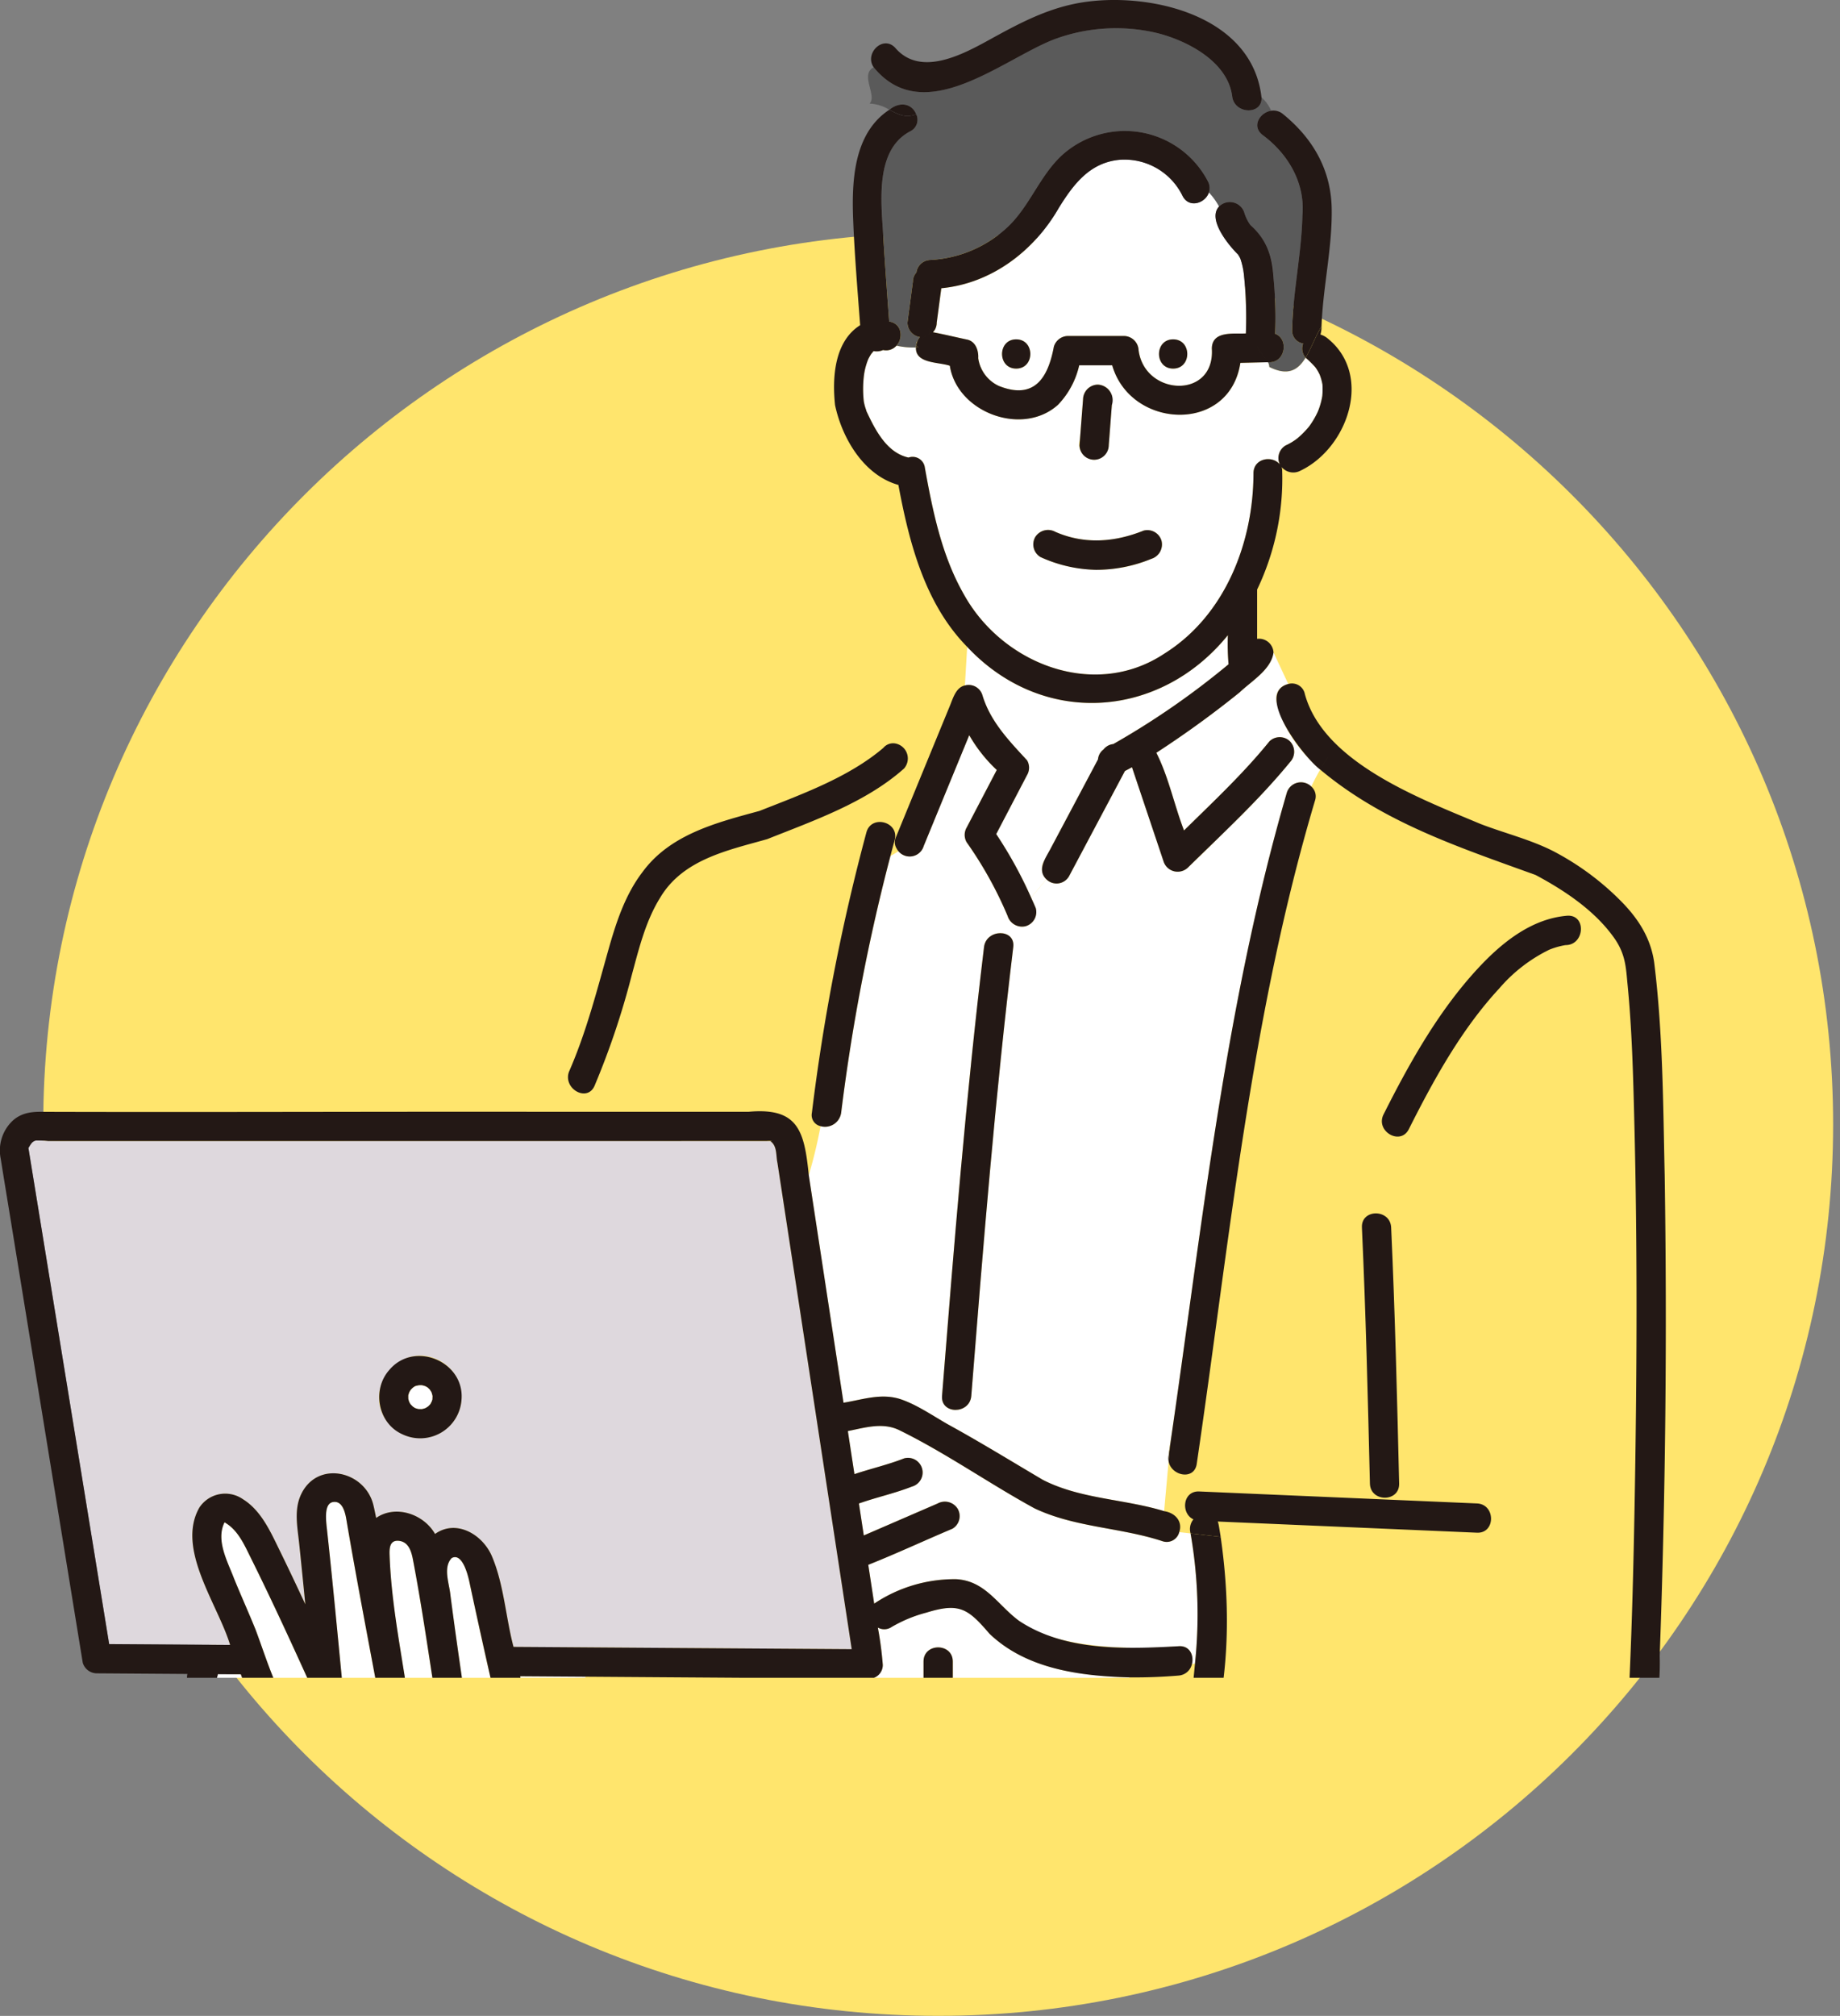
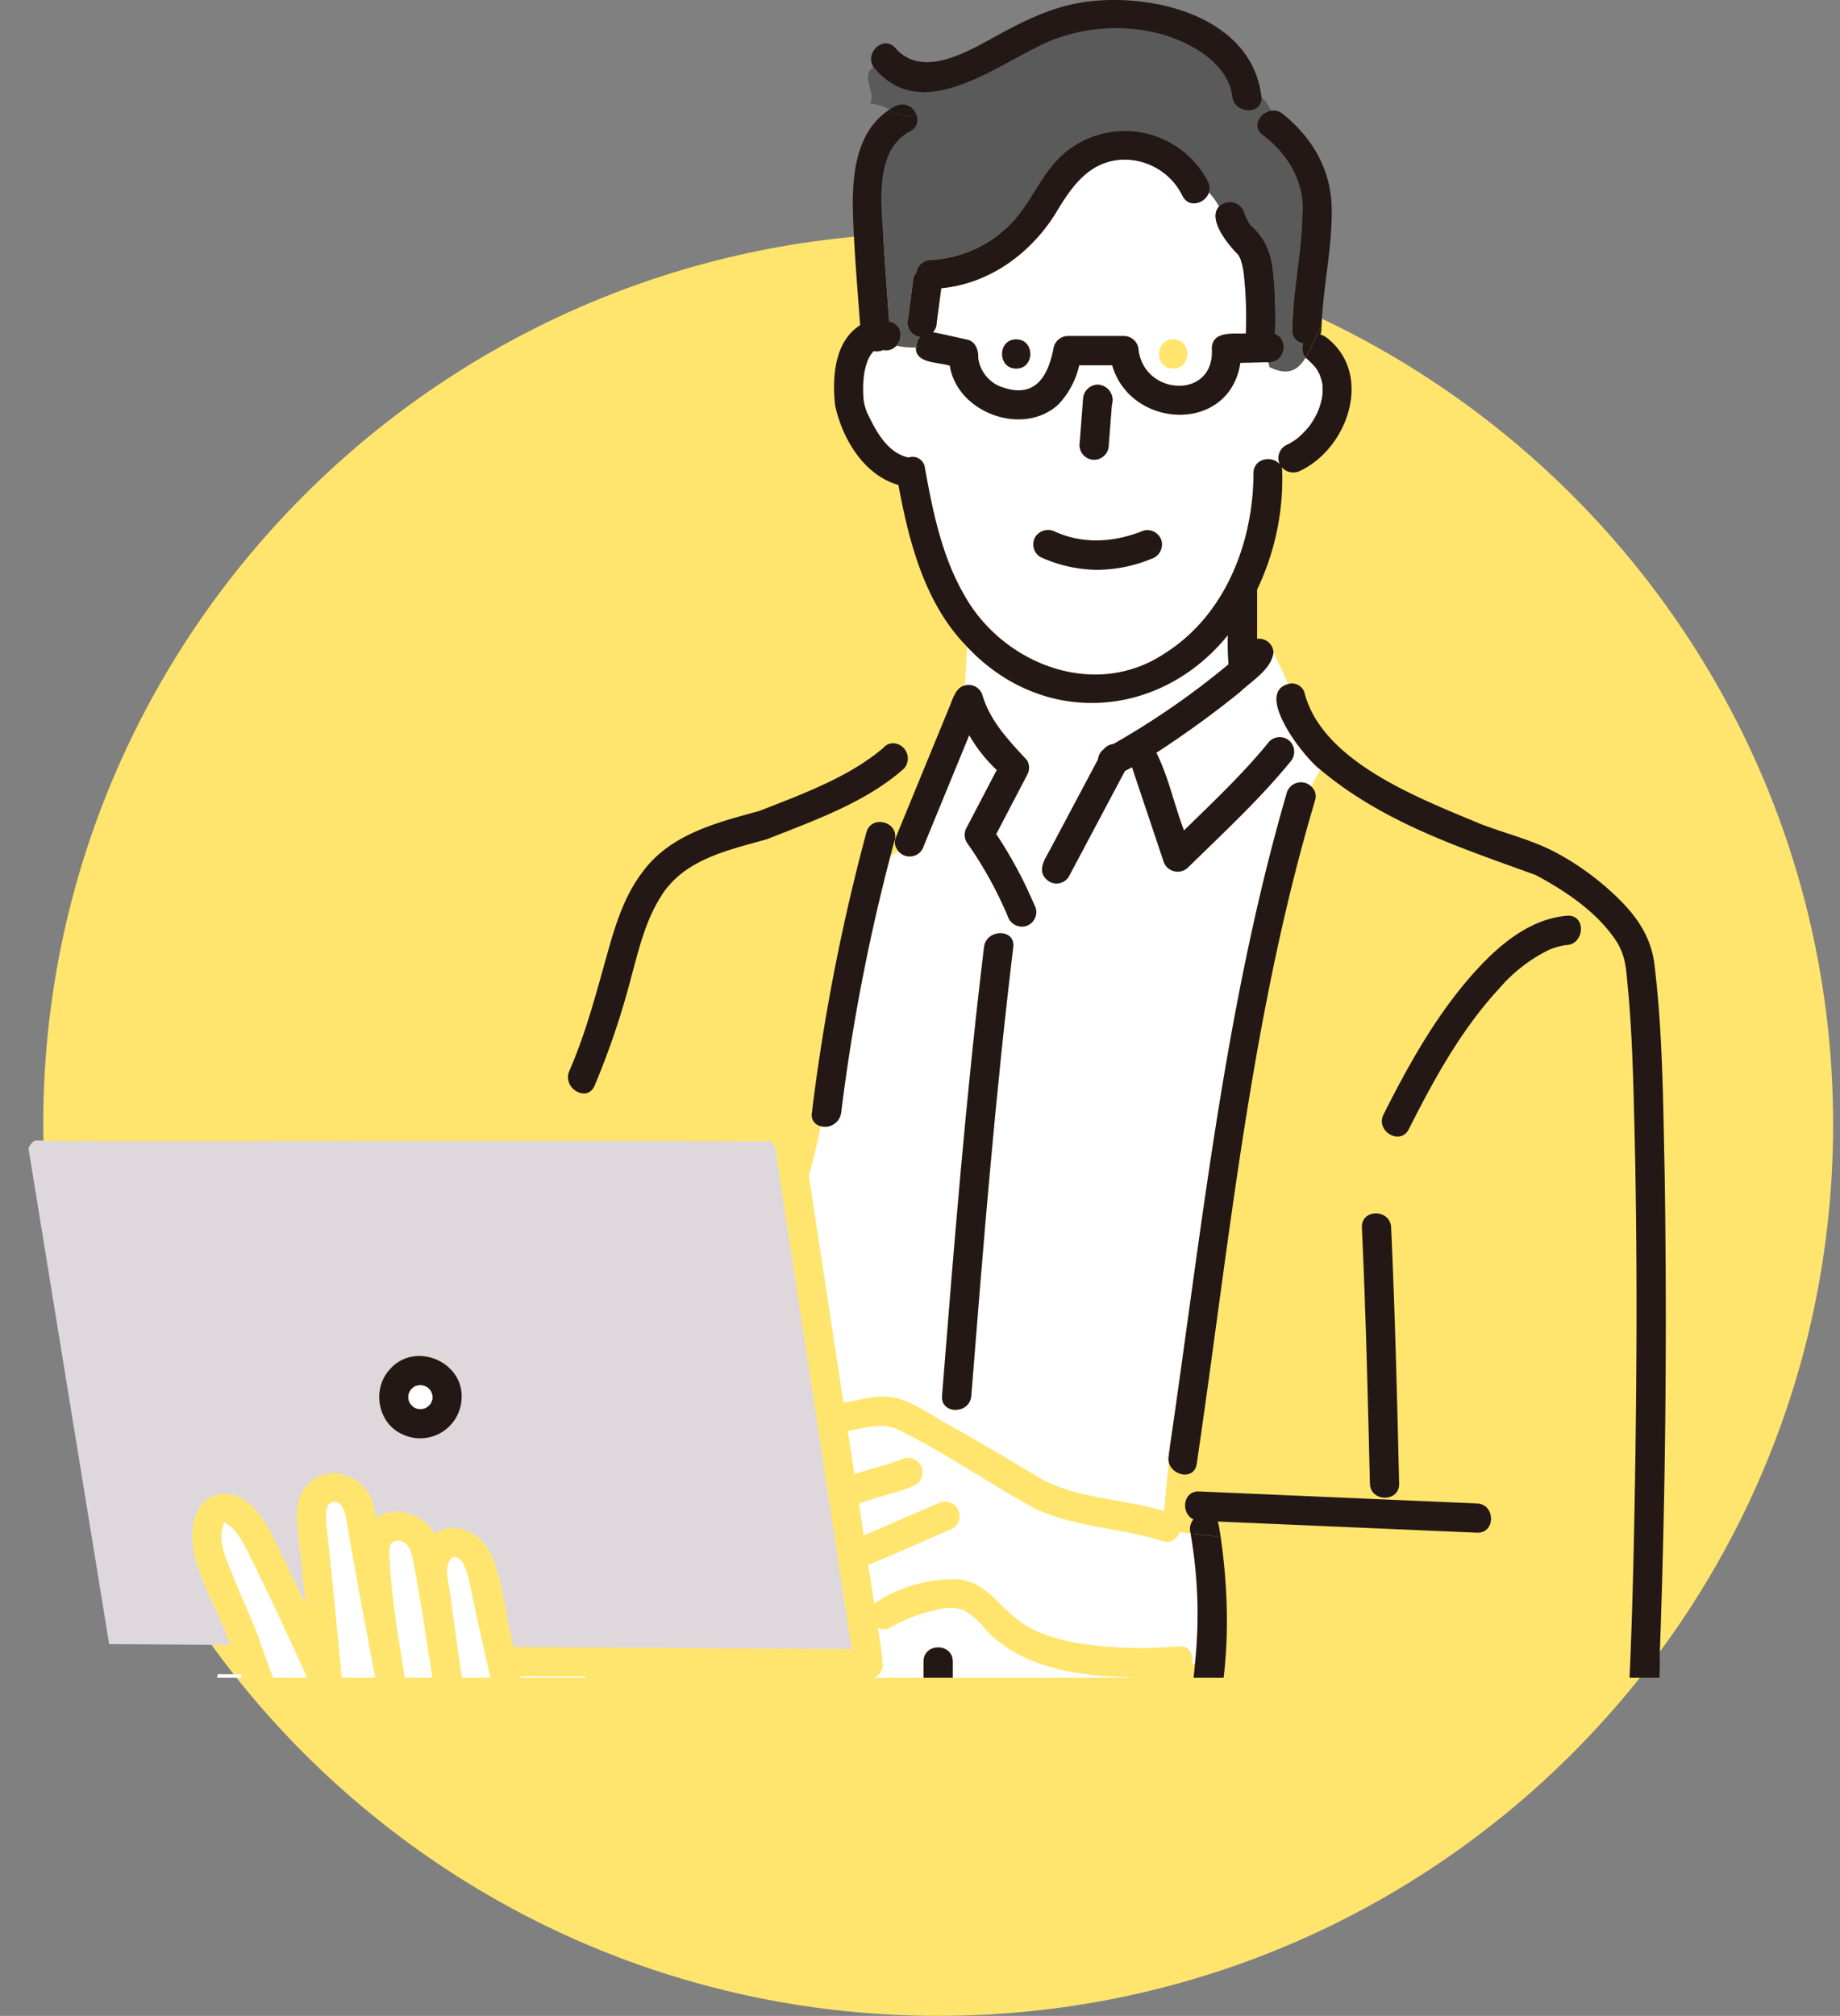
<svg xmlns="http://www.w3.org/2000/svg" width="327.271" height="358.406" viewBox="0 0 327.271 358.406">
  <rect x="0" y="0" width="327.271" height="358.406" fill="#808080" stroke="none" />
  <defs>
    <clipPath id="a">
      <rect width="327.271" height="298.295" transform="translate(6.531 32.654)" fill="none" />
    </clipPath>
  </defs>
  <g transform="translate(-432.309 -6311.976)">
    <path d="M159.179,0c87.912,0,159.179,70.963,159.179,158.5S247.091,317,159.179,317,0,246.039,0,158.5,71.267,0,159.179,0Z" transform="translate(440 6353.379)" fill="#ffe56d" />
    <g transform="translate(425.778 6279.321)" clip-path="url(#a)">
      <g transform="translate(6.531 32.654)">
        <path d="M1463.393,585.437c.19,1.162.776,2.435.541,3.593-.553,2.329-4.376,2.978-5.019.161q-2.38-10.3-4.58-20.652c-.317-1.453-1.314-5.081-3.118-4.118-1.59,1.643-.432,4.553-.236,6.55.711,5.463,1.491,10.913,2.286,16.363.478,3.276-4.519,4.69-5.019,1.385-1.264-8.071-2.416-16.171-3.96-24.193-.282-1.416-.81-3.006-2.488-3.168-1.562-.149-1.68,1.208-1.637,2.457.245,7.239,1.553,14.534,2.693,21.68.522,3.255-4.389,4.7-5.016,1.382-1.829-9.758-3.7-19.51-5.36-29.3-.239-1.422-.758-3.438-2.435-3.1-1.6.317-1.171,3.416-1.013,4.873,1.028,9.435,1.916,18.888,2.826,28.336.242,2.516-3.8,3.627-4.848,1.314-3.739-8.258-7.5-16.516-11.537-24.631-1.106-2.227-2.2-4.755-4.373-6.121-.391-.245-.223-.217-.369-.013-1.441,3.165.643,6.842,1.773,9.832,1.239,3.04,2.6,6.034,3.826,9.078,2.155,5.711,3.779,11.779,7.686,16.55a33.018,33.018,0,0,0,3.975-.876c1.63-.438,2.925-1.09,4.587-.46,1.364.515,3.09,1.86,4.37,2.062,2.429.233,5.112-2.146,7.587-2.115,5.407.41,10.823,1.22,16.254,1.273,3.8.019,7.618-2.677,10.33-4.562a2.684,2.684,0,0,1,2.882-.245,12,12,0,0,0,1.047-3.258Q1469.221,585.476,1463.393,585.437Z" transform="translate(-1370.881 -287.421)" fill="#fff" />
        <path d="M1465.8,675.536c-.128-.022-.255-.056-.382-.078-.018.189-.047.379-.068.571A2.341,2.341,0,0,1,1465.8,675.536Z" transform="translate(-1254.837 -32.61)" fill="#ffe56d" />
        <path d="M1480.255,681.421c-.1-2.708-.149-5.432-.351-8.162-2.78,1.23-5.466,2.665-8.227,3.941C1474.927,677.669,1478.355,678.666,1480.255,681.421Z" transform="translate(-1241.518 -37.241)" fill="#ffe56d" />
        <path d="M1421.073,548.928c-.025-.084-.037-.112-.053-.171l-.016-.031C1421.03,548.791,1421.052,548.859,1421.073,548.928Z" transform="translate(-1348.216 -299.459)" fill="#ffe56d" />
        <path d="M1421.423,549.126l.134.043c-.065-.037-.134-.078-.2-.112C1421.246,549.021,1421.29,549.083,1421.423,549.126Z" transform="translate(-1347.609 -298.784)" fill="#ffe56d" />
        <path d="M1505.9,707.15c-.606-7.183-3.724-14.115-5.7-20.972-2.379-.2-4.106-2.4-4.715-4.587-.31-1.121-.236-2.609-1.136-3.46-1.072-1.012-2.954-1.282-4.342-1.522a42.152,42.152,0,0,0-5.835-.469c-3.174-.109-8.243-.618-10.016,2.724-1.556,2.925-1.754,6.106-4.519,8.348a2.765,2.765,0,0,1-3.13.413c-3.994,10.621-7.45,26.864,5.056,33.013C1483.169,726.131,1506.766,723.995,1505.9,707.15Zm-4.112,6.463c-11.385,3.41-25.935,5-36.05-2.587a2.663,2.663,0,0,1-.935-3.559,2.624,2.624,0,0,1,3.562-.932c9.053,6.792,21.873,5.106,32.038,2.059C1503.62,707.628,1504.983,712.653,1501.784,713.613Z" transform="translate(-1260.149 -31.367)" fill="#ded8dd" />
        <path d="M1421.517,549.16c-.052-.034-.078-.047-.118-.068l-.022-.006A1.2,1.2,0,0,1,1421.517,549.16Z" transform="translate(-1347.431 -298.701)" fill="#ffe56d" />
        <path d="M1410.16,564.3a3.051,3.051,0,0,1-.171.609,51.92,51.92,0,0,0,5.665,3.028q-.746-1.789-1.41-3.609Z" transform="translate(-1371.412 -266.656)" fill="#fff" />
        <path d="M1540.88,593.053q-4.225-27.652-8.451-55.3c-.286-1.3-.028-3.006-1.239-3.863-41.05-.133-83.638.006-124.886-.04-1.891.065-3.969-.084-5.8-.09-.714.18-.944.767-1.308,1.326q7.174,44.078,14.361,88.206l21.516.146c-2.174-7.227-9.646-17.041-5.475-24.41a5.509,5.509,0,0,1,7.749-1.5c3.246,2.013,4.9,5.767,6.516,9.062,1.565,3.193,3.081,6.407,4.584,9.624q-.527-5.39-1.087-10.78c-.307-2.935-.975-6.059.373-8.835,2.931-6.041,11.329-4.1,12.817,1.947.187.764.332,1.54.5,2.314,3.395-2.366,8.407-.761,10.475,2.851,3.646-2.618,8.3-.078,10.059,3.835,2.177,5.012,2.506,10.978,3.894,16.239l60.162.413Q1543.259,608.625,1540.88,593.053Zm-64.659-13.127a7.368,7.368,0,0,1-13.646,3.193c-3.475-5.724,2.438-13,8.736-10.671A7.352,7.352,0,0,1,1476.22,579.926Z" transform="translate(-1394.14 -330.976)" fill="#ded8dd" />
        <path d="M1420.957,550.185a2.184,2.184,0,0,0,.106.373,2.34,2.34,0,0,1,.077.23c.062.121.121.208.186.338.146.158.3.307.45.457a1.871,1.871,0,0,0,.3.18,1.663,1.663,0,0,1,.224.118,3.425,3.425,0,0,0,.475.13c.14.006.276.012.416.009a1.364,1.364,0,0,1,.261-.018c.174-.04.342-.09.51-.14a2.147,2.147,0,0,0,.326-.192,1.772,1.772,0,0,1,.211-.14c.1-.1.2-.2.3-.3a1.385,1.385,0,0,1,.14-.227c.065-.106.127-.211.186-.314.031-.127.075-.221.127-.382,0-.137.016-.276.016-.413l0-.09a1.3,1.3,0,0,1-.018-.227c-.047-.18-.1-.357-.152-.534-.04-.081-.084-.161-.13-.239.01.044-.043-.009-.168-.245-.115-.124-.239-.242-.364-.36a3.6,3.6,0,0,0-.462-.267c-.193-.059-.385-.112-.581-.161a3.589,3.589,0,0,0-.6.012,4.414,4.414,0,0,0-.689.189c-.118.075-.23.162-.31.217a4.285,4.285,0,0,0-.426.429,4.01,4.01,0,0,0-.252.429c-.04.13-.081.261-.115.391-.009.046-.025.124-.047.214A5.159,5.159,0,0,0,1420.957,550.185Z" transform="translate(-1348.336 -301.49)" fill="#fff" />
        <path d="M1420.994,548.366c.043-.224-.031-.01-.043.174A1.225,1.225,0,0,1,1420.994,548.366Z" transform="translate(-1348.33 -300.419)" fill="#ffe56d" />
        <path d="M1421.052,548.865c-.021-.065-.04-.134-.062-.2C1420.969,548.632,1420.993,548.741,1421.052,548.865Z" transform="translate(-1348.264 -299.598)" fill="#ffe56d" />
        <path d="M1466.853,545.076q4.826-9.084,9.656-18.174a2.447,2.447,0,0,1,.978-1.755,2.53,2.53,0,0,1,1.743-.966,140.96,140.96,0,0,0,20.5-14.183,42.152,42.152,0,0,1-.121-5.171c-12.093,14.922-32.919,16.416-46.373,2.071l-.407,6.87a2.545,2.545,0,0,1,3.118,1.736c1.4,4.665,4.736,8.1,7.934,11.568a2.583,2.583,0,0,1,0,2.627q-2.744,5.245-5.484,10.491a75.574,75.574,0,0,1,6.211,11.3l2.711-3.267A2.663,2.663,0,0,1,1466.853,545.076Z" transform="translate(-1281.209 -391.893)" fill="#fff" />
        <path d="M1547.868,574.971c-.2-8.09-.416-16.214-1.2-24.27-.28-2.82-.317-5.168-2.19-7.972-3.422-5-8.882-8.637-14.149-11.46-13.469-4.885-27.078-9.308-38.329-18.749-.581,1-1.1,2.006-1.587,3.009a2.316,2.316,0,0,1,.671,2.484c-11.444,38.419-15.211,78.454-21.044,117.961-.447,2.978-4.55,2.121-5-.475l-.795,8.866c2.028.3,3.317,1.885,2.68,3.724l2.022.233a2.725,2.725,0,0,1,.5-2.5c-2.264-1.044-1.932-5.087,1.028-4.96q3.084.135,6.168.267l43.233,1.863c3.338.143,3.348,5.348,0,5.2l-46.1-1.985a20.945,20.945,0,0,1,.521,2.727l.674.075-.674-.075c1.87,12.867,1.624,26.876-2.64,39.23,17.854,1.264,35.73,2.426,53.618,3.068,12.889,1.422,21.168-3.817,21.755-17.354Q1548.944,624.465,1547.868,574.971Zm-47.028,64.491c-.364-15.177-.73-30.36-1.422-45.528-.155-3.354,5.05-3.335,5.2,0,.693,15.168,1.059,30.351,1.422,45.528C1506.122,642.819,1500.92,642.807,1500.84,639.462Zm35.044-95.752c-.143.012-.214.016-.261.019a13.765,13.765,0,0,0-2.87.814,27.651,27.651,0,0,0-8.9,6.882c-6.742,7.273-11.662,16.224-16.09,25.028-1.506,2.994-5.994.357-4.494-2.627,6.528-12.457,17.224-33.4,32.615-35.317C1539.225,538.219,1539.194,543.427,1535.884,543.71Z" transform="translate(-1257.18 -375.695)" fill="#ffe56d" />
        <path d="M1521.042,574.785c-17.649-.789-35.286-1.928-52.9-3.211a7.148,7.148,0,0,1-4.988-1.407L1463.1,576a2.507,2.507,0,0,1,3.105,2.466q-.033,7.318.261,14.637h0q.345,9.21,1.27,18.388a18.959,18.959,0,0,0,.985,5.593c6.466,13.891,37.5,21.7,51.8,24.938q1.71-29.53,3.419-59.063a2.586,2.586,0,0,1,2.292-2.469l.115-5.376C1524.554,575,1522.771,574.863,1521.042,574.785Z" transform="translate(-1259.581 -254.312)" fill="#ffe56d" />
        <path d="M1506.754,596.333l.05-5.836c-3.531-2.432-4.168-6.966-4.289-10.938a2.258,2.258,0,0,1,2.006-2.469l-.41-4.236c-8.829-.224-18.345-1.5-24.876-7.746-3.82-4.453-5.342-5.587-11.221-3.767a24.354,24.354,0,0,0-6.214,2.569,2.321,2.321,0,0,1-2.432.093,62.847,62.847,0,0,1,.879,6.634,2.423,2.423,0,0,1-2.5,2.447q-7.183-.051-14.369-.1l-1.006,6.124a2.459,2.459,0,0,1,2.366,2.491c.075,6.721.056,13.519-.31,20.292h2.049a2.384,2.384,0,0,1,2.162-1.23l6-.05q21.177-.163,42.354-.332a2.369,2.369,0,0,1,2.447,1.99h5.251C1504.757,600.187,1503.952,596.7,1506.754,596.333Zm-34.053-2.839c0,3.354-5.205,3.348-5.205,0V570.05c0-3.354,5.205-3.348,5.205,0Z" transform="translate(-1303.234 -274.643)" fill="#fff" />
        <path d="M1514.449,676.973c-.165-1.314-.357-2.624-.553-3.932a3.771,3.771,0,0,1-.438.189,2.07,2.07,0,0,1-1.876,1.975c-8.994,1.491-18.239,3.385-27.376,2.786a2.578,2.578,0,0,1-3,4.165,25,25,0,0,0-8.705-2.95,27.063,27.063,0,0,0-3.478-.2c-5.72,12.071-19.444,17.932-29.851,25.152a2.5,2.5,0,0,1-.364,1.416c-.844,1.444-1.251,2.637.249,3.655,5.407,2.9,12,.531,17.7-.242,8.391-1.758,18.422-3.115,24.345-9.922,2-2.643,6.512-.047,4.494,2.627-6.832,9.047-20.152,11.217-30.656,12.835-7.121,1.174-18.218,3.456-21.82-4.814-5.152,6.972-1.379,10.379,6.034,11.8,14.556,2.773,32.345-.9,44.212-9.863,3.726-3.075,5.81-7.23,8.739-10.975,3.553-5.168,9.289-6.783,14.972-8.36a7.969,7.969,0,0,0,5.426-5.5c.674-2.633-.575-4.363-1.366-6.78C1510.4,677.783,1512.676,676.454,1514.449,676.973Z" transform="translate(-1327.715 -37.699)" fill="#ded8dd" />
-         <path d="M1529.926,614.814c-4.745-3.252-9.627-7.624-10.988-13.466-1.276-7.839-1.559-15.861-1.935-23.8h-5.326a2.391,2.391,0,0,1-2.373,1.736l-6,.047q-21.178.168-42.351.332a2.383,2.383,0,0,1-2.478-2.115h-3.022c-1.047,9.972-3.845,19.593-9.87,27.727-3.156,4.584-6.609,9.09-8.941,14.158l1.314,4.475c1.342-1.345,3.9-1.354,4.23.966,9.081,68.591,15.667,137.52,20.537,206.529,1.277,11.1,1.92,22.789-3.5,32.985l2.674,6.047c1.224,2.767-2.382,5.193-4.056,3.3-.028.382-.025.77-.025,1.158a30.6,30.6,0,0,1,4.292.482,2.592,2.592,0,0,1,3.224-2.541c10.674,2.7,21.839.171,32.454-1.59a2.854,2.854,0,0,1,3.258,3.043,3.735,3.735,0,0,0,.438-.189c-.31-2.071-.64-4.131-1-6.146a2.589,2.589,0,0,1-3.823-2.236c.009-40.985-1.776-81.945-3.034-122.9-.808-25.4-1.568-50.823-1.51-76.243.006-3.227,4.814-3.335,5.168-.354l3.339-1.789q-1.43-12.508-2.761-25.025c-.351-3.332,4.857-3.295,5.205,0,8.422,75.572,18.8,151.116,18.462,227.328a2.491,2.491,0,0,1-3.09,2.466c-.311,2.739.68,5.025,1.932,7.481a2.312,2.312,0,0,1,1.261-1.158c1.258-1.385,3.935-1.121,4.456.8a24.886,24.886,0,0,0,14.081-.978c4.8-1.736,9.187-4.45,13.932-6.335a2.489,2.489,0,0,1,2.77.978c.888-45.3,3.851-90.61,1.857-135.908-1.608-34.624,1.168-69.091,1.811-103.7a2.4,2.4,0,0,1,1.217-2.137C1550.638,625.2,1539.343,621.268,1529.926,614.814Zm-36.919,16.739-26.46-24.205c-2.475-2.267,1.214-5.935,3.68-3.68q5.059,4.63,10.124,9.261c-1.478-7.649-3.882-15.14-4.171-22.984-.192-3.351,5.012-3.329,5.205,0,.475,9.739,4.121,18.969,5.168,28.658q5.068,4.635,10.133,9.27C1499.165,630.141,1495.476,633.808,1493.007,631.553Z" transform="translate(-1315.295 -238.76)" fill="#5a5a5a" />
        <path d="M1455.326,689.7a2.836,2.836,0,0,1,2.73-.627,10.12,10.12,0,0,0,1.227-.118,60.912,60.912,0,0,0,11.466-2.882,2.038,2.038,0,0,0,.292-.143,3.808,3.808,0,0,0,.1-.571,39.432,39.432,0,0,0,.093-5.382c-3.515,3.23-8.609,3.152-12.674,5.252-3.531,1.832-5.562,5.27-7.736,8.444,1.388,0,3.016-.016,4.7-.137A2.637,2.637,0,0,1,1455.326,689.7Z" transform="translate(-1285.425 -23.105)" fill="#ded8dd" />
        <path d="M1450.057,488.541a3.035,3.035,0,0,1,.177-.534A.59.59,0,0,0,1450.057,488.541Z" transform="translate(-1287.068 -427.31)" fill="#ffe56d" />
        <path d="M1450.563,489.028a2.865,2.865,0,0,1-1.7.189c-.093.124-.286.351-.413.506a8.385,8.385,0,0,0-.528.922,11.657,11.657,0,0,0-.764,2.842,20.031,20.031,0,0,0-.034,4.662c.053.217.1.494.153.72.056.248.413,1.192.261.907,1.587,3.407,3.64,7.509,7.537,8.367a2.194,2.194,0,0,1,2.907,1.78c1.379,7.683,2.99,15.624,6.9,22.475,6.851,12.457,23.271,18.895,35.736,10.584,10.789-6.77,15.8-19.733,15.817-32.044.006-2.705,3.385-3.224,4.693-1.565a2.608,2.608,0,0,1,1.018-3.376,10.847,10.847,0,0,0,2.094-1.264,16.263,16.263,0,0,0,2.062-2.078,14.741,14.741,0,0,0,1.606-2.733,12.823,12.823,0,0,0,.767-2.7,13.35,13.35,0,0,0,.028-2.084,9.216,9.216,0,0,0-.5-1.761,8.446,8.446,0,0,0-.758-1.283,18.723,18.723,0,0,0-1.739-1.705c-1.295,2.115-3.028,3.363-6.45,1.652a1.843,1.843,0,0,0-.245-.851q-2.451.056-4.907.118c-1.935,12.655-19.528,11.789-22.8.425h-5.864a14.826,14.826,0,0,1-3.779,7.034c-6.32,5.68-17.922,1.379-19.236-6.95-2.012-.686-6.143-.351-6.025-3.249a13.514,13.514,0,0,1-3.46-.317A2.45,2.45,0,0,1,1450.563,489.028Zm35,15.879q.275-3.564.55-7.127a2.67,2.67,0,0,1,2.6-2.6,2.616,2.616,0,0,1,2.6,2.6q-.317,4.076-.63,8.155a2.668,2.668,0,0,1-2.6,2.6A2.764,2.764,0,0,1,1485.563,504.907Zm-7.947,17.37a2.683,2.683,0,0,1,3.559-.935c5.14,2.261,10.506,1.879,15.705-.208a2.619,2.619,0,0,1,3.2,1.817,2.682,2.682,0,0,1-1.817,3.2,24.4,24.4,0,0,1-19.714-.317A2.621,2.621,0,0,1,1477.616,522.277Z" transform="translate(-1293.481 -426.794)" fill="#fff" />
        <path d="M1455.849,485.367c.121-.05.242-.093.366-.155-.124.062-.246.106-.366.155a2.279,2.279,0,0,1-1.084,3.053c-6.264,3.3-5.143,12.509-4.792,18.4.3,5.137.692,10.273,1.065,15.41,2.3.351,2.547,2.941,1.3,4.289a13.511,13.511,0,0,0,3.46.317,2.712,2.712,0,0,1,.071-.544.589.589,0,0,1,.177-.534,2.917,2.917,0,0,1,.46-.773,2.612,2.612,0,0,1-2.214-2.568q.485-3.629.966-7.255a2.609,2.609,0,0,1,.357-1.314l.264-.342a2.559,2.559,0,0,1,2.46-2.224,21.754,21.754,0,0,0,13.87-5.95c3.832-3.674,5.59-8.935,9.459-12.575a16.656,16.656,0,0,1,26.05,4.525,2.524,2.524,0,0,1,.183,2.009,11.68,11.68,0,0,1,1.795,2.5,2.708,2.708,0,0,1,4.491,1.016,7.328,7.328,0,0,0,1.1,2.267,12.257,12.257,0,0,1,4.09,9.18,72.8,72.8,0,0,1,.3,10.143c2.506.919,1.851,5.289-1.27,5.056a1.842,1.842,0,0,1,.245.851c3.422,1.711,5.155.463,6.45-1.652a2.472,2.472,0,0,1-.434-2.519,2.322,2.322,0,0,1-1.963-2.447c.155-6.832,1.68-13.543,1.832-20.357.509-5.776-2.581-10.972-7.14-14.314-1.929-1.565-.391-3.975,1.581-4.27a7,7,0,0,0-1.721-2.391c.236,3.161-4.8,3.078-5.208-.149-.773-6.159-7.894-9.873-13.245-11.242a31.552,31.552,0,0,0-18.472,1.112c-9.264,3.621-23.137,15.854-32.05,4.947-2.513,1.329.671,5.04-.739,6.454a7.371,7.371,0,0,1,3.525,1.1C1452.812,483.118,1455.02,483.355,1455.849,485.367Z" transform="translate(-1292.886 -465.061)" fill="#5a5a5a" />
        <path d="M1471.081,495.576l.124-.155a2.035,2.035,0,0,1-.245-.217A2.41,2.41,0,0,1,1471.081,495.576Z" transform="translate(-1243.032 -412.158)" fill="#ffe56d" />
        <path d="M1495.4,484.078a11.484,11.484,0,0,0-11.239-6.432c-5.279.5-8.18,4.363-10.77,8.534-4.388,7.668-11.966,13.45-20.907,14.3q-.405,3.051-.814,6.106a2.574,2.574,0,0,1-.354,1.314l-.311.4c2.041.388,4.066.885,6.1,1.314,1.485.326,2.028,1.938,1.947,3.289a6.424,6.424,0,0,0,3.674,4.947c6.249,2.484,8.721-1.326,9.777-6.972a2.643,2.643,0,0,1,2.51-1.91h9.975a2.641,2.641,0,0,1,2.59,2.531,1.894,1.894,0,0,0-.025-.193c.91,8.385,13.643,9.022,13.05-.106.053-3.2,3.848-2.578,6.05-2.683a72.87,72.87,0,0,0-.348-10.481,13.037,13.037,0,0,0-.636-2.839c-.078-.161-.165-.317-.255-.475-.05-.084-.106-.164-.162-.245l-.016-.019c-1.7-1.686-5.45-6.248-3.364-8.494a11.676,11.676,0,0,0-1.795-2.5C1499.434,485.363,1496.567,486.339,1495.4,484.078Zm-29.6,30.69c-3.354,0-3.348-5.2,0-5.2S1469.145,514.767,1465.8,514.767Zm27.916,0c-3.354,0-3.348-5.2,0-5.2S1497.062,514.767,1493.714,514.767Z" transform="translate(-1285.054 -449.231)" fill="#fff" />
        <path d="M1498.747,574.215c.655,4.674-5.342,2.895-8.45,3.261q-21.177.168-42.354.332a2.6,2.6,0,0,1-2.162-3.972h-2.049c-.211,3.863-.544,7.717-1.034,11.543h3.022c-.5-4.531,5.425-2.764,8.481-3.133q21.173-.168,42.351-.332a2.537,2.537,0,0,1,2.373,3.466h5.326c-.136-3.721-.23-7.441-.251-11.165Z" transform="translate(-1302.541 -246.587)" fill="#ffe56d" />
        <path d="M1454.965,564.611l-19.125-.13-.161.975c2.081,1.559.653,5.2.038,7.2l.165.646c.136-3.366,5.416-3.438,5.208-.059-1.333,21.7-2.609,43.385-3.531,65.106,4.86-7.661,10.876-14.671,12.981-23.758,3.121-13.463,3.227-27.6,3.074-41.348a2.452,2.452,0,0,1,2.839-2.491l1.006-6.124C1456.626,564.621,1455.8,564.618,1454.965,564.611Z" transform="translate(-1317.319 -266.285)" fill="#ffe56d" />
        <path d="M1438.1,564.449a12,12,0,0,1-1.047,3.258c1.5.739,2.345,2.661.711,3.982a28.283,28.283,0,0,1-9.975,5.494c5.705,3.242,13.677,1.587,17.991-3.438a9.714,9.714,0,0,0,2.36-6.152,2.644,2.644,0,0,1,4.152-2.068l.161-.975Q1445.28,564.5,1438.1,564.449Z" transform="translate(-1333.932 -266.352)" fill="#ffe56d" />
        <path d="M1465.855,572.829c.1,2.426.162,6.438,3.081,7.124a3.2,3.2,0,0,1,.348-.006c1.022-.143,1.739-1.379,2.177-2.543,1.6-4.326,2.025-9.137,2.46-13.7l-.553.059a2.623,2.623,0,0,1-2.385,2.037c-2.832.236-5.773.354-8.733.32l.41,4.236A2.663,2.663,0,0,1,1465.855,572.829Z" transform="translate(-1261.372 -267.913)" fill="#ffe56d" />
        <path d="M1507.087,569.2l-2.022-.233a2.294,2.294,0,0,1-3.032,1.6c-7.45-2.438-15.583-2.422-22.745-5.842-8.059-4.407-15.721-9.811-23.991-13.87-2.947-1.453-6.062-.478-9.174.149q.587,3.824,1.17,7.655c2.929-.984,5.948-1.665,8.832-2.8a2.6,2.6,0,1,1,1.385,5.019c-3.081,1.208-6.311,1.9-9.419,3l.866,5.683,13.137-5.683a2.681,2.681,0,0,1,3.559.932,2.606,2.606,0,0,1-.935,3.559c-5,2.106-9.929,4.41-14.963,6.413l1.053,6.9a25.69,25.69,0,0,1,14.59-4.345c5.183.3,7.354,4.559,11.13,7.37,3.8,2.823,8.91,3.882,13.513,4.413a75.5,75.5,0,0,0,14.891.137c2-.168,2.786,1.634,2.385,3.165l.553-.059A83.633,83.633,0,0,0,1507.087,569.2Z" transform="translate(-1295.325 -296.569)" fill="#fff" />
        <path d="M1449.383,517.507a3.052,3.052,0,0,1-.326-.463,6.643,6.643,0,0,0-.2.8C1449.035,517.737,1449.212,517.625,1449.383,517.507Z" transform="translate(-1289.581 -366.169)" fill="#ffe56d" />
        <path d="M1475.083,581.076a358.663,358.663,0,0,1,9.7-49.873c.891-3.23,5.91-1.848,5.019,1.385-.261.941-.5,1.885-.749,2.829.308-.174.609-.345.895-.519a6.636,6.636,0,0,1,.2-.8,2.108,2.108,0,0,1-.2-1.863q4.784-11.641,9.572-23.289l-9.761,6.438a2.708,2.708,0,0,1,1.708,4.472c-6.785,6.043-15.979,9.227-24.339,12.559-7.022,1.988-14.969,3.6-19.012,10.37-2.671,4.27-3.854,9.311-5.161,14.118a140.411,140.411,0,0,1-6.534,19.363c-1.112,2.553-4.392,1.14-4.7-1.158l-2.4,5.779H1463.8c8.866-.82,9.948,3.457,10.73,11.286a88.063,88.063,0,0,0,2.1-8.727A2.012,2.012,0,0,1,1475.083,581.076Z" transform="translate(-1330.678 -383.222)" fill="#ffe56d" />
        <path d="M1527.1,514.586a2.588,2.588,0,0,1,2.074-3.165l-2.624-5.606c-.391,3.047-3.929,5.084-6.013,7.084a178.686,178.686,0,0,1-14.826,10.749c2.187,4.307,3.174,9.276,4.922,13.814,5.2-5.121,10.587-10.149,15.184-15.835a2.613,2.613,0,0,1,3.677,0,2.676,2.676,0,0,1,0,3.677,140.125,140.125,0,0,1-10.82,11.575q-3.634,3.629-7.345,7.18a2.635,2.635,0,0,1-4.351-1.146q-2.8-8.348-5.6-16.693c-.416.227-.835.457-1.255.671q-4.975,9.368-9.953,18.73a2.556,2.556,0,0,1-4.025.516l-2.711,3.267c.28.624.572,1.248.829,1.882a2.615,2.615,0,0,1-1.816,3.2,2.688,2.688,0,0,1-3.2-1.817,69.439,69.439,0,0,0-7.282-13.1,2.6,2.6,0,0,1,0-2.624q2.679-5.12,5.351-10.233a26.437,26.437,0,0,1-4.895-6.183q-4.048,9.839-8.09,19.68a2.6,2.6,0,0,1-4.494.941c-.17.118-.348.23-.531.339-.273,1.4-.211,2.829-1.143,3.761.932-.932.87-2.363,1.143-3.761-.286.174-.587.345-.895.519a352.008,352.008,0,0,0-8.767,45.659,2.9,2.9,0,0,1-3.658,2.37,87.992,87.992,0,0,1-2.1,8.727q3.089,20.222,6.177,40.441c3.544-.574,6.91-1.842,10.516-.5,2.82,1.047,5.366,2.817,7.969,4.3,5.745,3.149,11.333,6.584,16.966,9.91,6.7,3.432,14.488,3.388,21.581,5.568l.795-8.866a16.959,16.959,0,0,1,.283-3.14l-.037.416c5.711-38.96,9.746-78.208,20.78-116.144a2.628,2.628,0,0,1,4.348-1.1c.484-1,1.006-2.006,1.587-3.009C1531.158,523.335,1528.223,519.384,1527.1,514.586ZM1480.26,558.2c-3.211,26.531-5.354,53.143-7.466,79.783-.264,3.32-5.465,3.339-5.2,0,2.112-26.64,4.252-53.252,7.466-79.783C1475.456,554.91,1480.661,554.881,1480.26,558.2Z" transform="translate(-1300.036 -389.811)" fill="#fff" />
        <path d="M1409.909,564.437l.025.028C1409.891,564.368,1409.894,564.387,1409.909,564.437Z" transform="translate(-1371.603 -266.464)" fill="#ffe56d" />
        <path d="M1422.206,548.983c-.059.04-.121.075-.18.115C1422.011,549.117,1422.107,549.064,1422.206,548.983Z" transform="translate(-1346.07 -298.918)" fill="#ffe56d" />
        <path d="M1422.355,548.606a.809.809,0,0,1,.01-.093.574.574,0,0,0-.031-.158c.006.065.006.133.012.2Z" transform="translate(-1345.418 -300.242)" fill="#ffe56d" />
        <path d="M1421.965,549.126c-.084,0-.118,0-.177,0l-.047.016A1.8,1.8,0,0,1,1421.965,549.126Z" transform="translate(-1346.667 -298.617)" fill="#ffe56d" />
        <path d="M1422.33,548.279c0,.1,0,.143.007.208l.006.025C1422.336,548.434,1422.33,548.357,1422.33,548.279Z" transform="translate(-1345.426 -300.4)" fill="#ffe56d" />
-         <path d="M1422.221,548.049l-.025-.022.115.171A.465.465,0,0,0,1422.221,548.049Z" transform="translate(-1345.709 -300.931)" fill="#ffe56d" />
        <path d="M1422.083,549.061c.056-.04.115-.078.174-.115-.072.044-.1.059-.143.09h0Z" transform="translate(-1345.946 -298.996)" fill="#ffe56d" />
        <path d="M1422.272,548.961c.118-.127.127-.223.05-.13-.047.071-.09.143-.13.217Z" transform="translate(-1345.719 -299.318)" fill="#ffe56d" />
-         <path d="M1422.172,548.974c.016-.034.041-.065.059-.1l-.009.009C1422.2,548.918,1422.194,548.931,1422.172,548.974Z" transform="translate(-1345.759 -299.145)" fill="#ffe56d" />
        <path d="M1420.975,548.376l0-.019c-.012.065-.025.13-.041.193l.037-.152Z" transform="translate(-1348.358 -300.236)" fill="#ffe56d" />
        <path d="M1421.34,547.885l.258-.1A.6.6,0,0,0,1421.34,547.885Z" transform="translate(-1347.511 -301.438)" fill="#ffe56d" />
        <path d="M1421.681,549.135c-.062.019.1.028.214,0A1.25,1.25,0,0,1,1421.681,549.135Z" transform="translate(-1346.821 -298.604)" fill="#ffe56d" />
        <path d="M1422.172,547.989c.022.047.031.056.047.09l.028.028A.944.944,0,0,1,1422.172,547.989Z" transform="translate(-1345.759 -301.011)" fill="#ffe56d" />
        <path d="M1464.6,501.24l.55-7.131a2.762,2.762,0,0,0-2.522-3.627,2.67,2.67,0,0,0-2.6,2.6q-.312,4.076-.631,8.155A2.6,2.6,0,0,0,1464.6,501.24Z" transform="translate(-1267.39 -422.098)" fill="#231815" />
        <path d="M1457.084,500.074a2.622,2.622,0,0,0,.932,3.559,24.957,24.957,0,0,0,9.885,2.27,25.963,25.963,0,0,0,9.829-1.953,2.682,2.682,0,0,0,1.817-3.2,2.62,2.62,0,0,0-3.2-1.817c-5.2,2.087-10.565,2.469-15.705.208A2.683,2.683,0,0,0,1457.084,500.074Z" transform="translate(-1272.949 -404.59)" fill="#231815" />
        <path d="M1457.47,487.89c-3.348,0-3.354,5.2,0,5.2S1460.824,487.89,1457.47,487.89Z" transform="translate(-1276.727 -427.556)" fill="#231815" />
-         <path d="M1466.459,487.89c-3.348,0-3.354,5.2,0,5.2S1469.813,487.89,1466.459,487.89Z" transform="translate(-1257.8 -427.556)" fill="#231815" />
        <path d="M1482.809,492.251c-.112-6.938-3.342-12.509-8.668-16.839a2.648,2.648,0,0,0-2.1-.59c1.254,2.54,2.025,5.668,4.879,5.668-2.854,0-3.624-3.128-4.879-5.668-1.972.3-3.51,2.705-1.581,4.27,4.562,3.342,7.649,8.537,7.14,14.314-.152,6.814-1.677,13.525-1.832,20.357a2.323,2.323,0,0,0,1.963,2.447,2.472,2.472,0,0,0,.434,2.519c1.013-1.652,1.761-3.836,2.833-5.562C1481.247,506.177,1482.92,499.239,1482.809,492.251Z" transform="translate(-1245.947 -455.135)" fill="#231815" />
        <path d="M1533.032,515.327a3.5,3.5,0,0,0-1.189-.612,4.662,4.662,0,0,0,.193-1.45c-1.072,1.727-1.82,3.91-2.833,5.562a18.724,18.724,0,0,1,1.739,1.705,8.444,8.444,0,0,1,.758,1.283,9.215,9.215,0,0,1,.5,1.761,13.364,13.364,0,0,1-.028,2.084,12.817,12.817,0,0,1-.767,2.7,14.8,14.8,0,0,1-1.605,2.733,16.267,16.267,0,0,1-2.062,2.078,10.84,10.84,0,0,1-2.094,1.264,2.608,2.608,0,0,0-1.018,3.376c-1.308-1.658-4.686-1.14-4.693,1.565-.018,12.311-5.028,25.274-15.817,32.044-12.465,8.311-28.888,1.876-35.736-10.584-3.907-6.851-5.519-14.792-6.9-22.475a2.194,2.194,0,0,0-2.907-1.78c-3.9-.857-5.951-4.96-7.538-8.367.062.118.037.028-.016-.14a8.98,8.98,0,0,1-.4-1.488,20.03,20.03,0,0,1,.034-4.662,11.663,11.663,0,0,1,.764-2.842,8.4,8.4,0,0,1,.528-.922c.127-.158.32-.382.413-.506a2.866,2.866,0,0,0,1.7-.189,2.449,2.449,0,0,0,2.376-.776c-1.782-.488-3.065-1.724-3.065-4.885,0,3.162,1.282,4.4,3.065,4.885,1.242-1.351,1-3.938-1.3-4.289-.373-5.137-.761-10.273-1.065-15.41-.351-5.891-1.472-15.1,4.792-18.4a2.279,2.279,0,0,0,1.084-3.053c-1.9.776-3.283-.006-4.78-.792-6.394,4.2-6.715,12.745-6.426,19.777.252,6.18.776,12.357,1.236,18.528-4.593,2.891-4.985,9.3-4.466,14.2,1.255,5.919,5.115,12.481,11.267,14.2,1.916,10.264,4.708,21.137,12.23,28.783l.158-2.724-.158,2.724c13.457,14.351,34.289,12.842,46.373-2.071a42.178,42.178,0,0,0,.121,5.171A140.979,140.979,0,0,1,1495,587.52a2.53,2.53,0,0,0-1.743.966,2.447,2.447,0,0,0-.978,1.755q-4.178,7.863-8.357,15.73c-.866,1.7-2.606,3.885-.832,5.587l2.158-2.6-2.158,2.6a2.557,2.557,0,0,0,4.025-.516q4.975-9.363,9.953-18.73c.419-.214.839-.444,1.255-.671q2.8,8.343,5.6,16.693a2.635,2.635,0,0,0,4.351,1.146c6.2-6.087,12.652-12.019,18.165-18.755a2.676,2.676,0,0,0,0-3.677,2.614,2.614,0,0,0-3.677,0c-4.6,5.69-9.981,10.714-15.184,15.836-1.748-4.534-2.736-9.506-4.922-13.814a178.712,178.712,0,0,0,14.826-10.749c2.087-2,5.618-4.034,6.013-7.084l-.59-1.264.59,1.264a2.582,2.582,0,0,0-2.913-2.425c0-2.919,0-5.842,0-8.761a45.592,45.592,0,0,0,4.447-21.4c-1.09,1.379-1.922,2.643-4.012,2.643,2.09,0,2.922-1.264,4.012-2.643a2.384,2.384,0,0,0-.121-.373,2.05,2.05,0,0,0,.245.217,8.173,8.173,0,0,1,2.8-2.407,8.173,8.173,0,0,0-2.8,2.407,2.7,2.7,0,0,0,3.109.435C1536.712,534.923,1541.293,521.849,1533.032,515.327Z" transform="translate(-1296.984 -455.232)" fill="#231815" />
        <path d="M1453.282,476.171c-.833-2.012-3.037-2.248-4.78-.792C1450,476.165,1451.384,476.947,1453.282,476.171Z" transform="translate(-1290.318 -455.865)" fill="#231815" />
        <path d="M1513.088,485.144a4.08,4.08,0,0,1,3.807.615c-1.621-14.3-19.115-18.568-31.068-16.985-6.361.838-11.572,3.593-17.118,6.646-4.841,2.665-12.369,6.8-16.913,1.6-2.13-2.435-5.6.91-3.876,3.407a5.916,5.916,0,0,1,2.73-.485,5.916,5.916,0,0,0-2.73.485c8.916,10.907,22.783-1.326,32.05-4.947a31.552,31.552,0,0,1,18.472-1.112c5.351,1.37,12.472,5.084,13.245,11.242.407,3.227,5.444,3.31,5.208.149A4.08,4.08,0,0,0,1513.088,485.144Z" transform="translate(-1292.522 -468.463)" fill="#231815" />
        <path d="M1450.1,488.179a2.712,2.712,0,0,0-.071.544l.413,0A1.138,1.138,0,0,1,1450.1,488.179Z" transform="translate(-1287.109 -426.947)" fill="#231815" />
        <path d="M1514.925,512.023a72.818,72.818,0,0,0-.3-10.143c-.19-3.686-1.283-6.7-4.09-9.18a7.294,7.294,0,0,1-1.1-2.267,2.708,2.708,0,0,0-4.491-1.016c1.115,1.978,1.985,4.2,3.752,5.963-1.767-1.767-2.637-3.985-3.752-5.963-2.084,2.249,1.655,6.8,3.363,8.494l.016.019c.056.081.112.161.162.245.09.158.177.314.255.475a13.037,13.037,0,0,1,.636,2.839,72.888,72.888,0,0,1,.348,10.481c-2.2.106-6-.516-6.05,2.683.593,9.13-12.143,8.488-13.05.105a1.932,1.932,0,0,1,.025.193,2.641,2.641,0,0,0-2.59-2.531h-9.975a2.643,2.643,0,0,0-2.51,1.91c-1.05,5.646-3.547,9.46-9.777,6.972a6.424,6.424,0,0,1-3.674-4.947c.081-1.351-.463-2.963-1.947-3.289-2.034-.429-4.059-.926-6.1-1.314l.311-.4a2.575,2.575,0,0,0,.354-1.314q.41-3.051.814-6.106c8.944-.854,16.516-6.634,20.907-14.3,2.59-4.171,5.491-8.031,10.77-8.534a11.484,11.484,0,0,1,11.239,6.432c1.17,2.261,4.037,1.286,4.677-.615a7.593,7.593,0,0,0-3.128-1.938,7.593,7.593,0,0,1,3.128,1.938,2.524,2.524,0,0,0-.183-2.009,16.656,16.656,0,0,0-26.05-4.525c-3.87,3.64-5.627,8.9-9.459,12.575a21.754,21.754,0,0,1-13.87,5.95,2.559,2.559,0,0,0-2.46,2.224l-.264.342a2.609,2.609,0,0,0-.357,1.314q-.484,3.629-.966,7.255a2.612,2.612,0,0,0,2.214,2.568,2.917,2.917,0,0,0-.46.773c.714-.776,3.171-1.115,1.9-2.388,1.273,1.273-1.183,1.612-1.9,2.388a3.036,3.036,0,0,0-.177.534,1.138,1.138,0,0,0,.342.547l-.413,0c-.115,2.9,4.009,2.559,6.025,3.249,1.314,8.329,12.917,12.63,19.236,6.95a14.826,14.826,0,0,0,3.779-7.034h5.864c3.273,11.37,20.864,12.224,22.8-.425q2.455-.061,4.907-.118c-.755-1.45-2.938-2.9-1.488-4.354-1.451,1.45.733,2.9,1.488,4.354C1516.776,517.312,1517.432,512.942,1514.925,512.023Z" transform="translate(-1288.132 -452.683)" fill="#231815" />
        <path d="M1462.383,800.6c-4.87-69.01-11.453-137.942-20.534-206.529-.33-2.32-2.891-2.311-4.233-.966l4.109,14-4.109-14a2.7,2.7,0,0,0-.786,2.348c9.289,71.333,16.1,143.023,21.031,214.784a39,39,0,0,1-3.779,21.4c-1.056,1.686-.314,3.447.528,5.081a67.378,67.378,0,0,0,2.888,6.211,2.8,2.8,0,0,1,1.711-2.571,2.8,2.8,0,0,0-1.711,2.571c1.674,1.894,5.28-.531,4.056-3.3l-2.674-6.047C1464.3,823.383,1463.66,811.7,1462.383,800.6Z" transform="translate(-1314.957 -207.948)" fill="#231815" />
        <path d="M1461.834,803.838c.351,1.758.7,3.593,1.034,5.463a2.355,2.355,0,0,0,1.382-2.236c-.031-66.525-4.494-132.979-4.581-199.5l-2.981,1.6,2.981-1.6c-.354-2.982-5.161-2.873-5.168.354-.059,25.419.7,50.839,1.509,76.243,1.258,40.96,3.043,81.92,3.034,122.9a2.589,2.589,0,0,0,3.823,2.236C1462.534,807.432,1462.186,805.6,1461.834,803.838Z" transform="translate(-1277.691 -180.106)" fill="#231815" />
        <path d="M1522.094,694.11c-.155-2.214-.351-4.432-.633-6.634.279-2.475-.944-4.637-1.782-6.86a2.477,2.477,0,0,0-1.7-1.68,100.056,100.056,0,0,1,.879,12.211,100.056,100.056,0,0,0-.879-12.211c-1.773-.519-4.053.81-3.313,3.065.792,2.416,2.04,4.146,1.366,6.779a7.959,7.959,0,0,1-5.426,5.494c-5.693,1.584-11.413,3.19-14.972,8.364-2.929,3.745-5.013,7.9-8.739,10.975-11.873,8.966-29.646,12.637-44.212,9.863-7.307-1.4-11.242-4.764-6.034-11.795,3.609,8.273,14.7,5.984,21.82,4.814,10.5-1.618,23.823-3.789,30.656-12.835,2.018-2.674-2.5-5.27-4.494-2.627-5.919,6.808-15.954,8.165-24.345,9.922-5.693.773-12.289,3.14-17.7.242-1.5-1.019-1.093-2.211-.249-3.655a2.5,2.5,0,0,0,.364-1.416c10.4-7.218,24.134-13.084,29.851-25.152a27.063,27.063,0,0,1,3.478.2,25,25,0,0,1,8.705,2.95,2.578,2.578,0,0,0,3-4.165c9.137.6,18.382-1.295,27.376-2.786a2.07,2.07,0,0,0,1.876-1.975,3.815,3.815,0,0,1-1.6.345,3.815,3.815,0,0,0,1.6-.345,2.853,2.853,0,0,0-3.258-3.043c-10.615,1.761-21.78,4.286-32.454,1.59a2.592,2.592,0,0,0-3.224,2.541,30.6,30.6,0,0,0-4.292-.481,3.05,3.05,0,0,1-1.733,3.208,3.05,3.05,0,0,0,1.733-3.208c-1.711-.028-4-.37-4.947,1.419-5.13,11.1-17.425,17.158-27.27,23.429-9.491,5.494-19.55,19.351-5.584,26.131,17.919,7.044,50.031.388,60.687-16.553h0c2.174-3.174,4.2-6.612,7.736-8.444,4.062-2.1,9.161-2.022,12.674-5.252a39.451,39.451,0,0,1-.093,5.382,3.742,3.742,0,0,1-.1.571,2.05,2.05,0,0,1-.292.143,60.913,60.913,0,0,1-11.466,2.882,10.179,10.179,0,0,1-1.226.118,2.612,2.612,0,0,0-2.534,4.463,19.455,19.455,0,0,0,7.109-1.6,19.455,19.455,0,0,1-7.109,1.6,4,4,0,0,0,3.068.708c5.453-.842,11.447-1.571,16.161-4.559C1523.25,703.066,1522.123,697.967,1522.094,694.11Z" transform="translate(-1331.243 -39.662)" fill="#231815" />
        <path d="M1446.826,600.645l26.46,24.205c2.469,2.255,6.158-1.413,3.68-3.68q-5.068-4.635-10.133-9.27c-1.047-9.689-4.693-18.919-5.168-28.658-.193-3.329-5.4-3.351-5.205,0,.289,7.845,2.693,15.336,4.171,22.984q-5.063-4.63-10.124-9.261C1448.04,594.711,1444.35,598.378,1446.826,600.645Z" transform="translate(-1295.574 -232.057)" fill="#231815" />
        <path d="M1481.506,558.839c4.428-8.8,9.348-17.755,16.09-25.028a27.681,27.681,0,0,1,8.9-6.882,13.767,13.767,0,0,1,2.87-.814c3.456.022,3.773-5.5.261-5.22-6.062.519-11.127,4.429-15.2,8.689-7.326,7.677-12.68,17.215-17.416,26.628C1475.512,559.2,1480,561.833,1481.506,558.839Z" transform="translate(-1230.924 -358.082)" fill="#231815" />
        <path d="M1488.161,511.028l-7.155,4.724,7.155-4.724a2.258,2.258,0,0,0-1.969.8c-6.149,5.246-14.559,8.267-22.044,11.218-7.643,2.084-15.895,4.146-20.826,10.9-3.118,4.09-4.714,9.084-6.093,13.978-2.034,7.217-3.891,14.463-6.9,21.36a2.7,2.7,0,0,0-.208,1.469l1.3-3.152-1.3,3.152c.307,2.3,3.587,3.711,4.7,1.158a140.409,140.409,0,0,0,6.534-19.363c1.307-4.808,2.49-9.848,5.158-14.118,4.05-6.773,11.991-8.379,19.016-10.37,8.363-3.332,17.55-6.516,24.339-12.556A2.71,2.71,0,0,0,1488.161,511.028Z" transform="translate(-1329.07 -378.867)" fill="#231815" />
        <path d="M1414.531,567.136c.031-.034.205-.013.326-.009A.233.233,0,0,0,1414.531,567.136Z" transform="translate(-1361.848 -260.844)" fill="#fff" />
        <path d="M1423.351,559.986a7.367,7.367,0,0,0,10.562-6.028c.665-6.876-8.416-10.68-12.848-5.37C1417.969,552.066,1419.035,558.032,1423.351,559.986Zm2.568-8.631-.258.1A.6.6,0,0,1,1425.919,551.355Zm-1.466,1.773c.012-.183.087-.4.043-.174.034-.131.074-.261.115-.391a3.989,3.989,0,0,1,.252-.429,4.277,4.277,0,0,1,.425-.429c.081-.056.193-.143.31-.217a4.506,4.506,0,0,1,.69-.189,3.593,3.593,0,0,1,.6-.013c.2.05.389.1.581.162a3.6,3.6,0,0,1,.462.267c.125.118.249.236.364.36-.016-.034-.025-.043-.047-.09a.944.944,0,0,0,.075.118.458.458,0,0,1,.115.171l-.115-.171-.028-.028c.124.236.177.289.167.245.047.078.09.159.131.239.056.177.106.354.152.534,0-.065-.006-.112-.006-.208,0,.078.006.155.013.233a.574.574,0,0,1,.031.158.838.838,0,0,0-.01.093l-.009-.05,0,.09c0,.137-.013.276-.016.413-.053.162-.1.255-.127.382-.059.1-.121.208-.186.314.143-.13-.056.158-.13.217-.018.034-.044.065-.059.1.022-.043.031-.056.05-.09-.093.106-.193.2-.3.3.047-.031.071-.046.143-.09-.059.037-.118.074-.174.115-.1.081-.2.134-.18.115a2.149,2.149,0,0,1-.326.192c-.168.05-.336.1-.51.14.059,0,.093,0,.177,0a1.8,1.8,0,0,0-.224.019c-.115.031-.276.022-.214,0-.14,0-.276,0-.416-.009a3.434,3.434,0,0,1-.475-.13c.04.022.065.034.118.068a1.212,1.212,0,0,0-.139-.074c-.072-.009-.392-.152-.2-.112a1.873,1.873,0,0,1-.3-.18c-.155-.149-.3-.3-.45-.457-.065-.13-.124-.217-.186-.338.016.059.028.087.053.171-.022-.068-.044-.137-.068-.2-.059-.124-.084-.233-.062-.2a2.2,2.2,0,0,1-.106-.373,5.124,5.124,0,0,1,0-.534l-.037.152C1424.429,553.259,1424.441,553.194,1424.454,553.128Z" transform="translate(-1351.833 -305.007)" fill="#231815" />
        <path d="M1420.95,548.515c.022-.09.037-.168.047-.214a1.177,1.177,0,0,0-.043.174A.175.175,0,0,0,1420.95,548.515Z" transform="translate(-1348.332 -300.354)" fill="#231815" />
        <path d="M1421.515,549.162l.022.006a1.663,1.663,0,0,0-.224-.118C1421.381,549.084,1421.45,549.124,1421.515,549.162Z" transform="translate(-1347.568 -298.777)" fill="#231815" />
        <path d="M1421.784,549.149l.1-.006.047-.016a1.372,1.372,0,0,0-.261.018C1421.709,549.146,1421.747,549.152,1421.784,549.149Z" transform="translate(-1346.812 -298.615)" fill="#231815" />
        <path d="M1421.047,548.861l.016.031a2.34,2.34,0,0,0-.077-.23C1421.007,548.727,1421.026,548.8,1421.047,548.861Z" transform="translate(-1348.259 -299.594)" fill="#231815" />
        <path d="M1422.2,549.022c.04-.074.084-.146.13-.217a1.385,1.385,0,0,0-.14.227Z" transform="translate(-1345.726 -299.292)" fill="#231815" />
        <path d="M1422.338,548.371l-.006-.025a1.3,1.3,0,0,0,.018.227C1422.345,548.5,1422.345,548.436,1422.338,548.371Z" transform="translate(-1345.422 -300.259)" fill="#231815" />
        <path d="M1422.205,549l.028-.025h0a1.785,1.785,0,0,0-.211.14C1422.084,549.075,1422.146,549.04,1422.205,549Z" transform="translate(-1346.069 -298.935)" fill="#231815" />
        <path d="M1493.892,579.9h3a2.537,2.537,0,0,0-2.373-3.466q-21.177.163-42.351.332c-3.034.373-8.975-1.4-8.481,3.133h0a2.383,2.383,0,0,0,2.478,2.115q21.172-.163,42.351-.332l6-.047a2.391,2.391,0,0,0,2.373-1.736Z" transform="translate(-1300.512 -241.11)" fill="#231815" />
        <path d="M1496.894,575.308h0a2.369,2.369,0,0,0-2.447-1.99q-21.177.168-42.354.332l-6,.05a2.384,2.384,0,0,0-2.162,1.23h0a2.6,2.6,0,0,0,2.162,3.972q21.177-.168,42.354-.332C1491.54,578.2,1497.546,579.985,1496.894,575.308Z" transform="translate(-1300.688 -247.68)" fill="#231815" />
        <path d="M1471.384,559.64a3.03,3.03,0,0,0-.136-.444l46.1,1.984c3.348.146,3.339-5.059,0-5.2l-43.233-1.863q-3.084-.135-6.168-.267c-2.96-.127-3.292,3.916-1.028,4.96a2.724,2.724,0,0,0-.5,2.5l5.354.615C1471.642,561.162,1471.533,560.395,1471.384,559.64Z" transform="translate(-1254.653 -288.68)" fill="#231815" />
        <path d="M1558.546,594.994c-.279-12.615-.313-25.292-1.869-37.83-.63-4.407-2.9-7.888-6.025-11.012a48.338,48.338,0,0,0-11.923-8.764c-4.059-2.072-8.724-3.205-12.975-4.848-10.668-4.488-27.892-10.9-31.211-23.09a2.326,2.326,0,0,0-2.944-1.78l5.112,10.919-5.112-10.919c-6.143,1.64,2.854,13.134,5.674,15.214.425-.733.873-1.469,1.36-2.2-.487.733-.935,1.469-1.36,2.2,11.252,9.441,24.863,13.863,38.329,18.749,5.267,2.817,10.727,6.463,14.149,11.46,1.873,2.8,1.91,5.152,2.19,7.972.789,8.056,1,16.18,1.2,24.27.581,22.882.466,45.789.047,68.668-.186,10.084-.435,20.168-.885,30.243-.248,5.59-1.814,10.863-6.423,14.435s-9.863,3.115-15.332,2.919c-17.888-.643-35.764-1.8-53.618-3.068,4.261-12.354,4.509-26.36,2.64-39.23l-5.354-.615a83.629,83.629,0,0,1,.786,23.168l4.864-.525-4.864.525c-.435,4.559-.86,9.369-2.46,13.7-.438,1.165-1.155,2.4-2.177,2.543a3.2,3.2,0,0,0-.348.006c-2.919-.69-2.984-4.7-3.081-7.124a2.663,2.663,0,0,0-3.2-2.469l.985,10.23-.985-10.23a2.258,2.258,0,0,0-2.006,2.469c.121,3.972.758,8.506,4.289,10.938l.028-3.177-.028,3.177a7.148,7.148,0,0,0,4.988,1.407c19.395,1.491,38.789,2.488,58.215,3.543l.028-1.313-.028,1.313c18.615,2.323,28.954-7.919,28.438-26.388Q1559.214,637.759,1558.546,594.994Z" transform="translate(-1262.458 -386.06)" fill="#231815" />
-         <path d="M1607.177,627.2c-9.46.506-20.2.919-28.4-4.55-3.776-2.81-5.947-7.074-11.13-7.37a25.691,25.691,0,0,0-14.59,4.345l-1.053-6.9c5.034-2,9.966-4.308,14.963-6.413a2.606,2.606,0,0,0,.935-3.559,2.681,2.681,0,0,0-3.559-.932l-13.136,5.683q-.434-2.842-.866-5.683c3.109-1.1,6.338-1.792,9.419-3a2.6,2.6,0,1,0-1.385-5.019c-2.885,1.133-5.9,1.814-8.832,2.8q-.587-3.829-1.17-7.655c3.112-.627,6.227-1.6,9.174-.149,8.27,4.059,15.932,9.463,23.991,13.87,7.162,3.419,15.3,3.4,22.745,5.842a2.294,2.294,0,0,0,3.031-1.6l-3.494-.4,3.494.4c.636-1.841-.653-3.419-2.68-3.724l-.245,2.755.245-2.755c-7.09-2.18-14.885-2.137-21.581-5.568-5.633-3.326-11.22-6.761-16.966-9.91-2.6-1.488-5.149-3.258-7.969-4.3-3.606-1.339-6.972-.071-10.516.5q-3.088-20.217-6.177-40.441c-1.146,4.27-2.112,8.506-1.335,12.394-.776-3.888.189-8.124,1.335-12.394-.789-7.839-1.857-12.1-10.73-11.286h-34.466l-1.785,4.314,1.785-4.314c-30.208-.053-60.422.093-90.631.006-1.919-.034-4.072-.037-5.867,1.665a7.274,7.274,0,0,0-2.04,6.655c.578,3.63,1.183,7.258,1.773,10.888l6.988,42.913q2.916,17.9,5.829,35.8a2.615,2.615,0,0,0,2.509,1.91l16.106.112c-.621,3.289,2.7,5.488,5.323,6.7,2.624,1.391,5.376,2.506,7.913,4.062a2.529,2.529,0,0,0,1.661.311c2.907,4.332,7.882,2.556,11.941,1.279a29.326,29.326,0,0,0,4.193,1.95c3.094.863,6.357-.677,9.18-1.823,4.239.621,8.637.73,12.969,1.2,8.121,10.656,27.1,7.221,31.895-4.916l-.9-3.531.9,3.531c.615-2,2.043-5.643-.037-7.2l-.674,4.047.674-4.047a2.644,2.644,0,0,0-4.152,2.068,9.714,9.714,0,0,1-2.36,6.152c-4.314,5.025-12.283,6.68-17.991,3.438a28.285,28.285,0,0,0,9.976-5.494c2.578-2.081-1.016-5.674-3.593-3.736-2.718,1.885-6.522,4.581-10.33,4.562-5.431-.053-10.848-.863-16.254-1.273-2.472-.034-5.165,2.351-7.587,2.115-1.279-.2-3.006-1.547-4.37-2.062-1.661-.63-2.956.022-4.587.46a32.884,32.884,0,0,1-3.975.876c-3.907-4.77-5.534-10.838-7.686-16.55-1.23-3.044-2.587-6.037-3.826-9.078-1.134-2.991-3.211-6.668-1.773-9.833.146-.2-.022-.233.369.013,2.177,1.366,3.267,3.894,4.373,6.121,4.034,8.115,7.8,16.373,11.537,24.631,1.047,2.314,5.09,1.2,4.848-1.314-.91-9.447-1.8-18.9-2.826-28.336-.158-1.456-.587-4.556,1.013-4.873,1.677-.336,2.2,1.68,2.435,3.1,1.662,9.786,3.531,19.537,5.36,29.3.627,3.317,5.537,1.873,5.016-1.382-1.14-7.146-2.448-14.441-2.693-21.68-.043-1.248.075-2.606,1.637-2.457,1.677.162,2.205,1.752,2.488,3.168,1.544,8.022,2.7,16.121,3.96,24.193.5,3.3,5.5,1.891,5.019-1.385-.8-5.45-1.574-10.9-2.286-16.363-.192-2-1.354-4.907.236-6.55,1.81-.963,2.795,2.671,3.118,4.118q2.208,10.346,4.58,20.652c.643,2.817,4.466,2.168,5.019-.161.236-1.162-.354-2.432-.541-3.593q13.007.089,26.01.18l.3-1.792-.3,1.792,21.619.146.444-2.7-.444,2.7q7.183.051,14.369.1a2.423,2.423,0,0,0,2.5-2.447,62.849,62.849,0,0,0-.879-6.634,2.321,2.321,0,0,0,2.432-.093,24.354,24.354,0,0,1,6.214-2.569c5.888-1.82,7.4-.683,11.221,3.767,6.531,6.245,16.044,7.519,24.876,7.746l-.118-1.239.118,1.239c2.96.034,5.9-.084,8.733-.32a2.623,2.623,0,0,0,2.385-2.037l-1.587.171,1.587-.171C1609.963,628.836,1609.18,627.035,1607.177,627.2Zm-156.6,13.593c-.121,0-.295-.025-.326.009A.233.233,0,0,1,1450.576,640.8Zm-14.7-8.311c-.016-.05-.019-.068.025.028Zm4.525-.295q.661,1.821,1.41,3.609a51.9,51.9,0,0,1-5.665-3.028,3.049,3.049,0,0,0,.17-.609Zm65.01-4.758q-8.254-.061-16.51-.115c-1.388-5.258-1.717-11.227-3.894-16.239-1.758-3.913-6.413-6.453-10.059-3.835-2.068-3.612-7.081-5.218-10.475-2.851-.165-.773-.31-1.55-.5-2.314-1.488-6.043-9.885-7.988-12.817-1.947-1.348,2.776-.68,5.9-.373,8.835q.563,5.39,1.087,10.78c-1.5-3.217-3.018-6.432-4.584-9.624-1.618-3.3-3.27-7.05-6.516-9.062a5.509,5.509,0,0,0-7.749,1.5c-4.171,7.364,3.3,17.183,5.475,24.41l-21.516-.146q-7.174-44.1-14.361-88.206c.37-.559.59-1.146,1.308-1.326a14.223,14.223,0,0,1,2.2.09q63.886,0,127.775-.006a5.942,5.942,0,0,1,.966,0c.108.044-.311.01-.255.047,1.22.854.944,2.562,1.239,3.863q6.606,43.221,13.205,86.442Z" transform="translate(-1397.568 -334.513)" fill="#231815" />
        <path d="M1475.569,540.436c.693,15.168,1.059,30.351,1.422,45.528.081,3.345,5.282,3.357,5.2,0-.363-15.177-.73-30.36-1.422-45.528C1480.619,537.1,1475.414,537.082,1475.569,540.436Z" transform="translate(-1233.332 -322.197)" fill="#231815" />
        <path d="M1476.908,743.984c-3.6-48.429-10.23-96.55-15.341-144.83-.348-3.295-5.556-3.332-5.205,0q1.319,12.522,2.761,25.025l4.276-2.289-4.276,2.289c8.072,67.178,15.95,134.535,15.705,202.3a2.431,2.431,0,0,0,2.112,2.466,12.235,12.235,0,0,1,1.823-4.969,12.235,12.235,0,0,0-1.823,4.969,2.5,2.5,0,0,0,3.094-2.466C1479.794,798.947,1478.967,771.444,1476.908,743.984Z" transform="translate(-1273.805 -198.51)" fill="#231815" />
        <path d="M1467.269,686.125a2.624,2.624,0,0,0-3.562.932,2.663,2.663,0,0,0,.935,3.559c10.115,7.59,24.665,6,36.05,2.587,3.2-.959,1.835-5.984-1.385-5.019C1489.142,691.231,1476.322,692.917,1467.269,686.125Z" transform="translate(-1259.057 -10.957)" fill="#231815" />
        <path d="M1473.9,547.369c-.257-.633-.549-1.258-.829-1.882l-3.456,4.161,3.456-4.161a75.58,75.58,0,0,0-6.211-11.3q2.744-5.245,5.484-10.491a2.584,2.584,0,0,0,0-2.627c-3.2-3.466-6.537-6.9-7.935-11.568a2.545,2.545,0,0,0-3.118-1.736l-.193,3.276.193-3.276c-1.652.339-2.161,2.438-2.767,3.848l1.441-.95-1.441.95q-4.788,11.646-9.571,23.289a2.108,2.108,0,0,0,.2,1.863,3.927,3.927,0,0,1,2.118-2.376,3.927,3.927,0,0,0-2.118,2.376,2.606,2.606,0,0,0,4.82-.478q4.043-9.838,8.09-19.68a26.44,26.44,0,0,0,4.895,6.183q-2.674,5.115-5.351,10.233a2.6,2.6,0,0,0,0,2.624,69.438,69.438,0,0,1,7.283,13.1,2.688,2.688,0,0,0,3.2,1.817A2.615,2.615,0,0,0,1473.9,547.369Z" transform="translate(-1289.668 -385.894)" fill="#231815" />
        <path d="M1464.508,553.059a2.93,2.93,0,0,0,.019.907l.245-2.724C1464.682,551.844,1464.6,552.453,1464.508,553.059Z" transform="translate(-1256.672 -294.161)" fill="#231815" />
        <path d="M1489.869,513.981a86.487,86.487,0,0,0-3.991,10.4,86.487,86.487,0,0,1,3.991-10.4,2.628,2.628,0,0,0-4.348,1.1c-11.034,37.935-15.069,77.184-20.78,116.144l-.245,2.724c.45,2.6,4.553,3.453,5,.475,5.833-39.506,9.6-79.541,21.044-117.961A2.316,2.316,0,0,0,1489.869,513.981Z" transform="translate(-1256.641 -374.146)" fill="#231815" />
        <path d="M1530.3,573.515l-.236,10.91.236-10.91a2.586,2.586,0,0,0-2.292,2.469q-1.71,29.53-3.419,59.063c-14.283-3.245-45.3-11.016-51.8-24.938a18.955,18.955,0,0,1-.985-5.593q-.932-9.172-1.27-18.388h-5.177c.376,7.935.658,15.957,1.935,23.8,4.286,15.152,28.966,22.947,42.808,26.895a2.4,2.4,0,0,0-1.217,2.137c-.643,34.606-3.419,69.072-1.811,103.7,1.994,45.3-.969,90.612-1.857,135.908a2.488,2.488,0,0,0-2.77-.978c-4.745,1.885-9.128,4.6-13.932,6.335a24.885,24.885,0,0,1-14.081.978c-.522-1.919-3.2-2.183-4.456-.8a2.313,2.313,0,0,0-1.261,1.158,31.2,31.2,0,0,1,3.36,8.364,31.2,31.2,0,0,0-3.36-8.364,2.776,2.776,0,0,0,.447,3.308,25.59,25.59,0,0,1-2.692,9.919c-12.519,27.329-2.938,50.78,29.811,45.177,7.941-1.59,16.072-6.432,17.932-14.87,2.233-11.242-4.907-21.646-6.41-32.475-.357-3.395-.3-6.814-.425-10.224a2.542,2.542,0,0,0,2.907-2.491c.693-31.556,2.13-63.094,2.571-94.653.422-30.413-1.817-60.758-.907-91.165.366-19.963,2.276-40.05,1.916-59.96,4.124,1.081,8.264,2.1,12.457,2.891a2.646,2.646,0,0,0,3.292-2.509q1.579-27.257,3.158-54.513.224-3.853.444-7.705A2.356,2.356,0,0,0,1530.3,573.515ZM1502.03,883.353c.2,2.73.251,5.454.351,8.162-1.9-2.755-5.326-3.752-8.578-4.221C1496.564,886.017,1499.251,884.583,1502.03,883.353Zm-27.8,6.829c.127.022.255.056.382.077a2.337,2.337,0,0,0-.45.494C1474.182,890.561,1474.21,890.372,1474.229,890.182Zm35.162,32.935c.866,16.845-22.724,18.978-34.336,13.488-12.509-6.152-9.047-22.385-5.056-33.013a2.765,2.765,0,0,0,3.13-.413c2.764-2.242,2.963-5.422,4.519-8.348,1.773-3.342,6.842-2.832,10.016-2.724,3.354.258,7.317-.034,10.177,1.991.9.851.826,2.339,1.136,3.46.609,2.183,2.335,4.391,4.715,4.587C1505.664,909,1508.785,915.934,1509.391,923.117Z" transform="translate(-1263.644 -247.334)" fill="#231815" />
        <path d="M1467.644,574.542a2.507,2.507,0,0,0-3.106-2.466l-.112,13.317.112-13.317c-2.8.373-2,3.851-2.062,5.938h0c.022,3.724.115,7.444.251,11.165h5.177Q1467.615,581.865,1467.644,574.542Z" transform="translate(-1261.018 -250.386)" fill="#231815" />
        <path d="M1453.783,517.359a358.679,358.679,0,0,0-9.7,49.873,2.012,2.012,0,0,0,1.547,2.37,18.809,18.809,0,0,0,.034-6.631,18.809,18.809,0,0,1-.034,6.631,2.9,2.9,0,0,0,3.658-2.37,348.235,348.235,0,0,1,9.516-48.488C1459.693,515.511,1454.674,514.129,1453.783,517.359Z" transform="translate(-1299.677 -369.378)" fill="#231815" />
        <path d="M1461.211,569a2.459,2.459,0,0,0-2.366-2.491l-2.714,16.537,2.714-16.537a2.452,2.452,0,0,0-2.839,2.491c.152,13.749.047,27.885-3.074,41.348-2.105,9.087-8.121,16.1-12.981,23.758.922-21.721,2.2-43.41,3.531-65.106.208-3.379-5.072-3.31-5.208.059l1.2,4.718-1.2-4.718c-1.494,25.466-3.342,50.945-3.73,76.457.025,2.994,4.208,3.456,5.112.693a31.818,31.818,0,0,1,1.4-3.488l-.63-2.146.63,2.146c2.332-5.068,5.786-9.575,8.941-14.158,6.025-8.134,8.823-17.755,9.87-27.727h0c.491-3.826.823-7.68,1.034-11.543h0C1461.267,582.518,1461.286,575.719,1461.211,569Z" transform="translate(-1319.71 -262.042)" fill="#231815" />
        <path d="M1458.993,524.362c-3.214,26.531-5.354,53.143-7.466,79.783-.264,3.339,4.938,3.32,5.2,0,2.112-26.64,4.255-53.252,7.466-79.783C1464.6,521.046,1459.39,521.074,1458.993,524.362Z" transform="translate(-1283.97 -355.975)" fill="#231815" />
        <path d="M1455.664,588.731V565.287c0-3.348-5.205-3.354-5.205,0v23.444C1450.459,592.079,1455.664,592.085,1455.664,588.731Z" transform="translate(-1286.197 -269.88)" fill="#231815" />
      </g>
    </g>
  </g>
</svg>